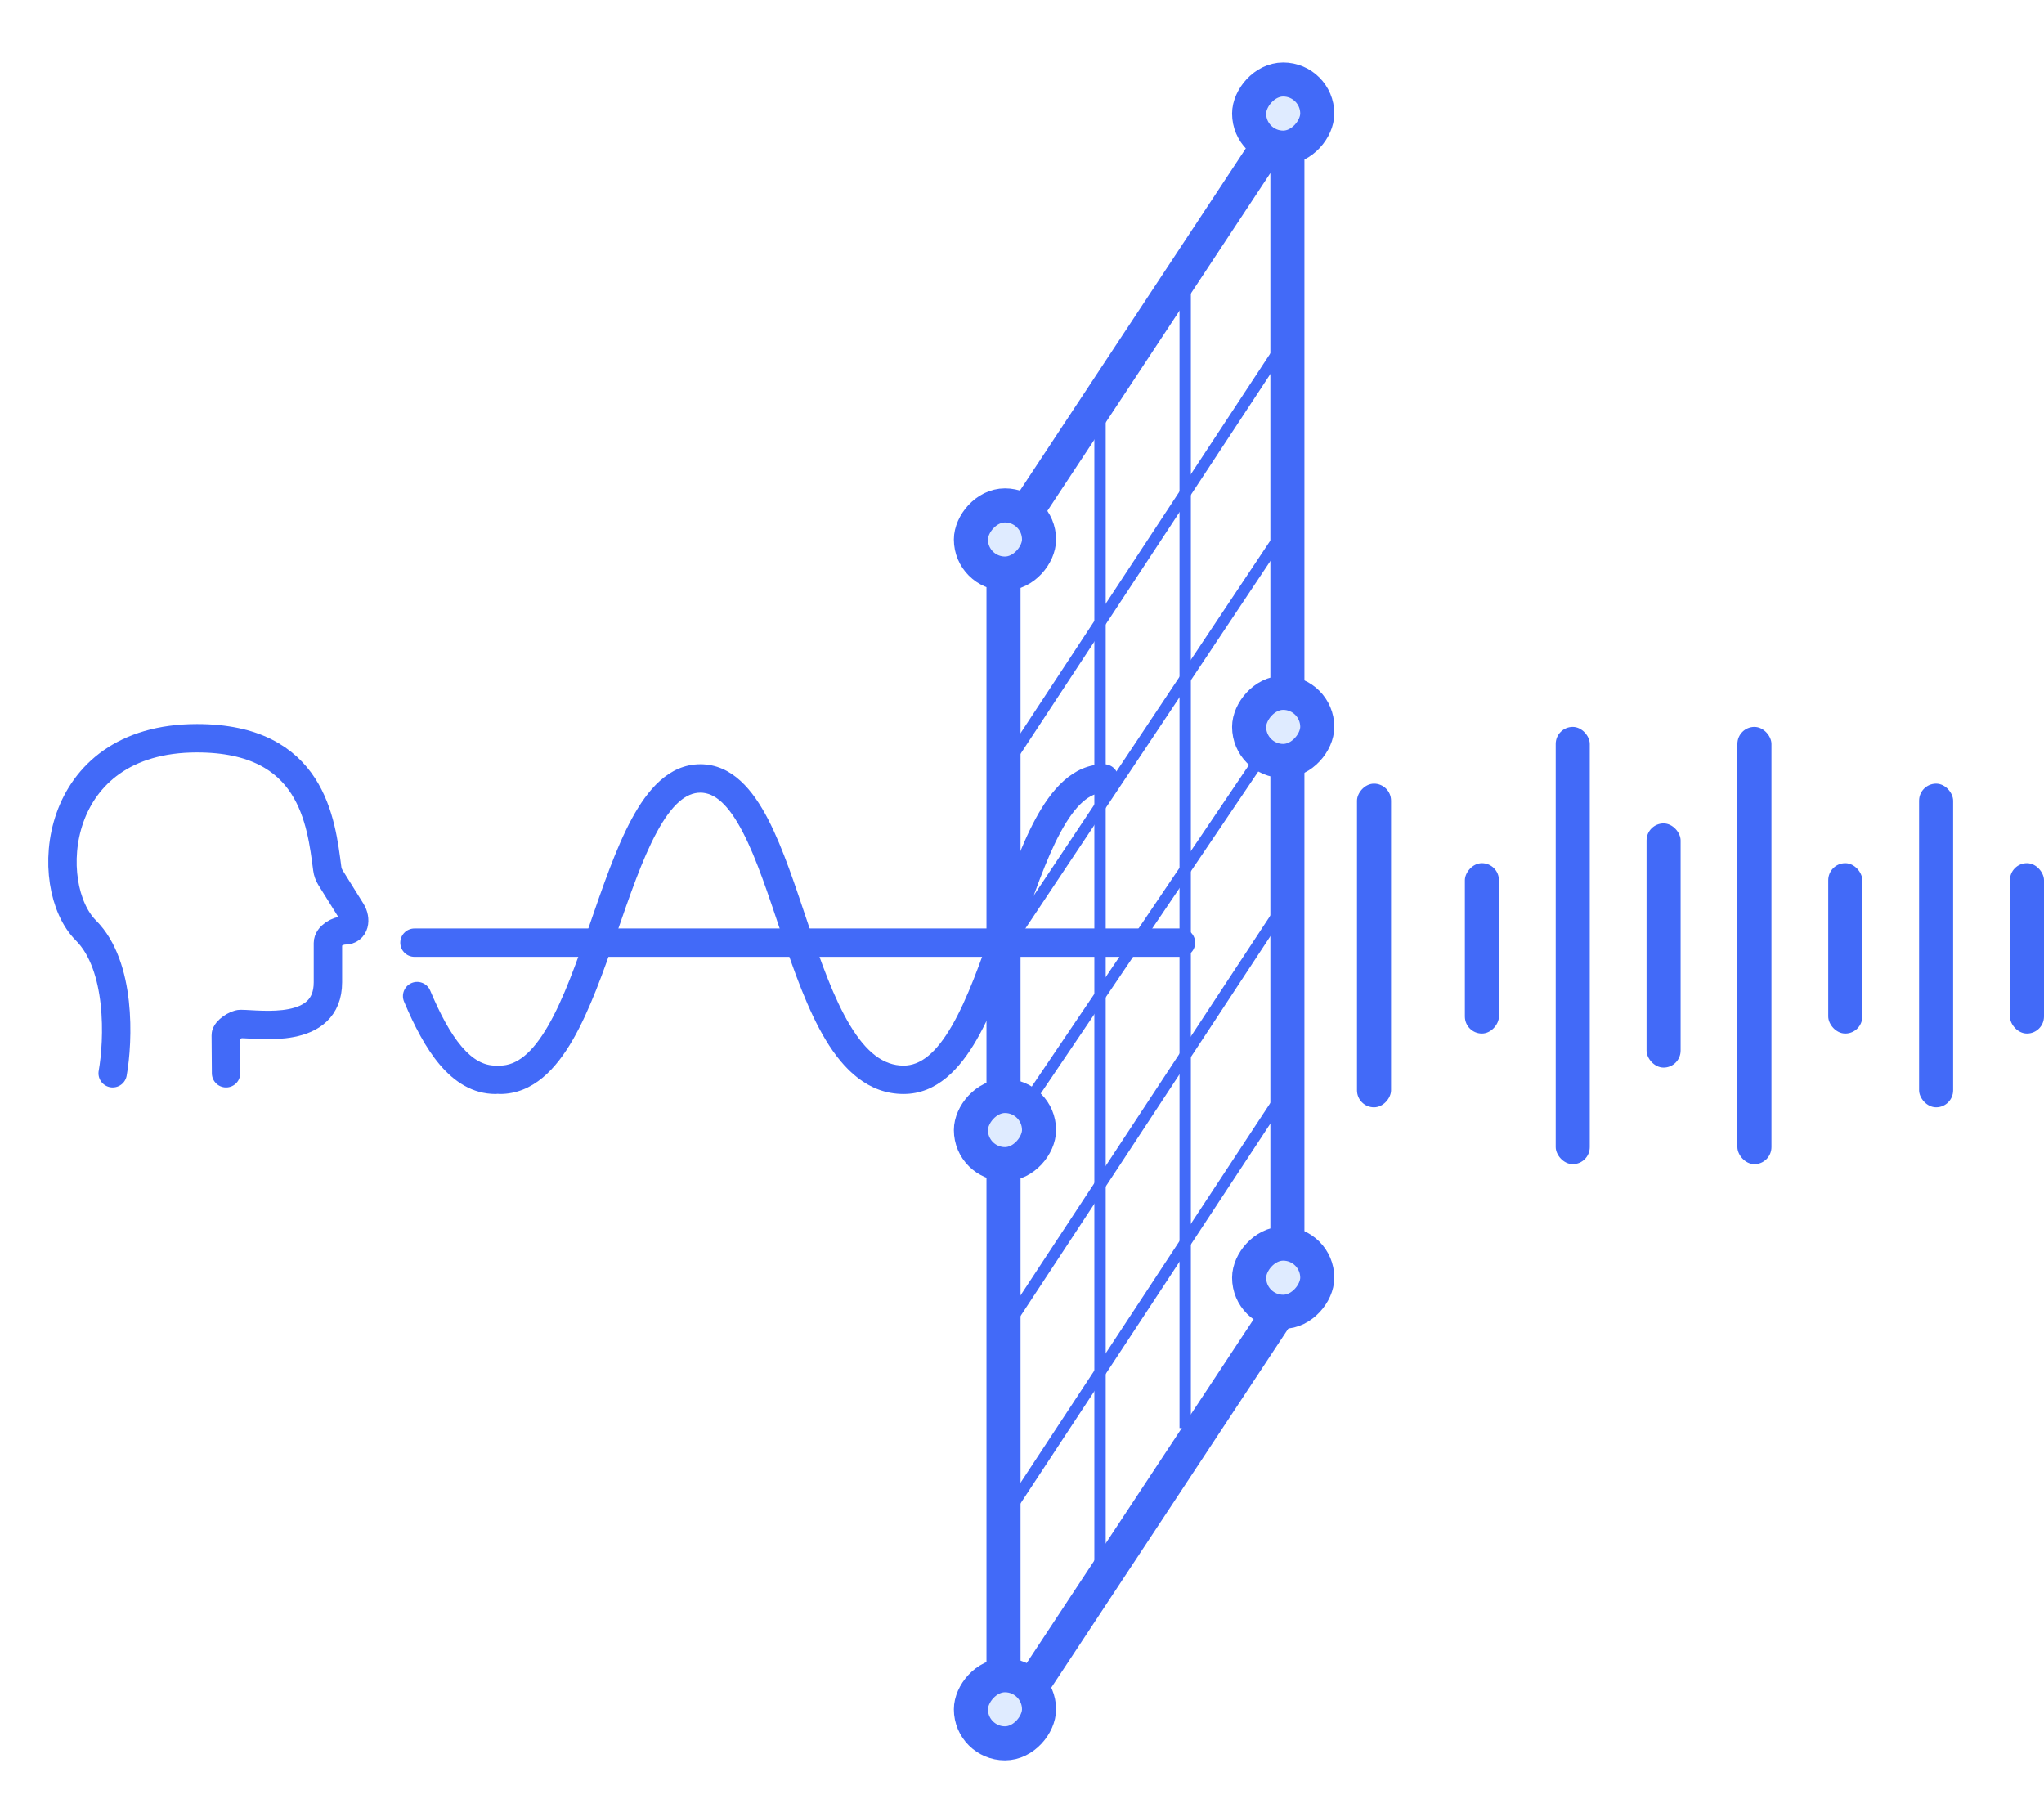
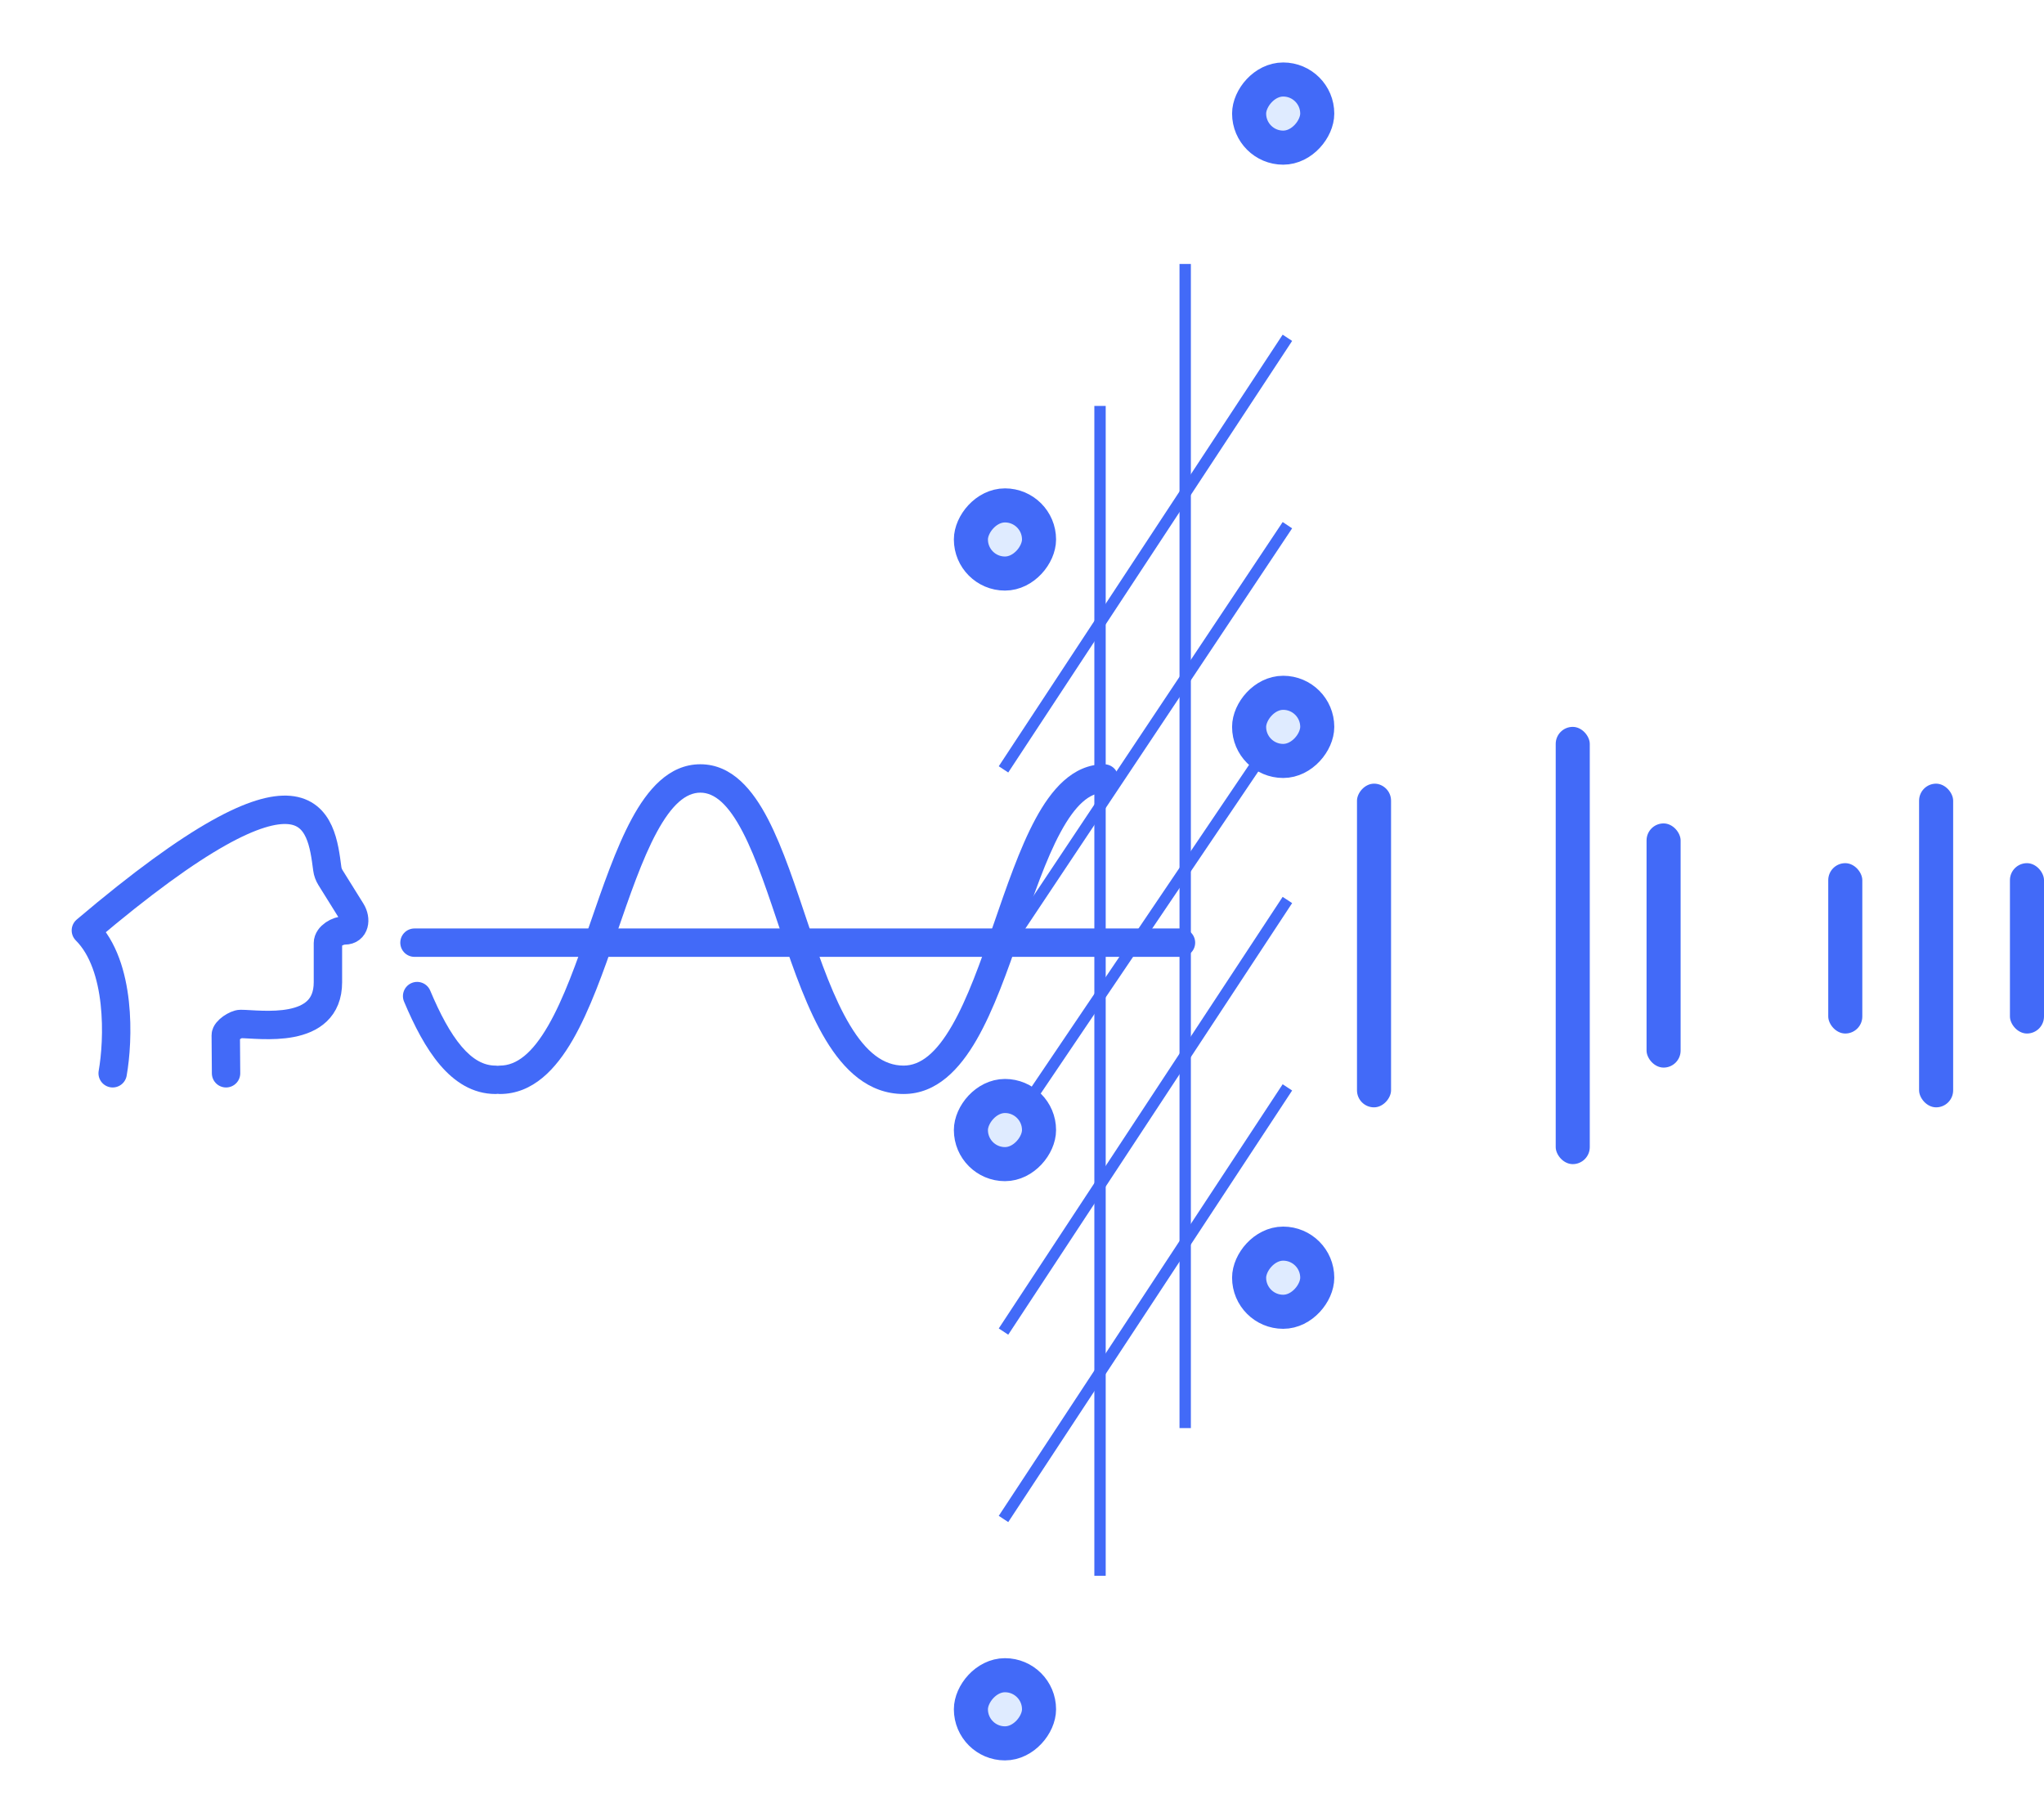
<svg xmlns="http://www.w3.org/2000/svg" width="360" height="320" viewBox="0 0 360 320" fill="none">
  <g clip-path="url(#clip0_706_1331)">
    <rect x="290" y="145" width="6" height="43" rx="3" fill="#426AF8" />
-     <rect width="6" height="30" rx="3" transform="matrix(-1 0 0 1 264 152)" fill="#426AF8" />
    <rect width="6" height="57" rx="3" transform="matrix(-1 0 0 1 245 138)" fill="#426AF8" />
    <rect x="274" y="128" width="6" height="77" rx="3" fill="#426AF8" />
-     <rect x="306" y="128" width="6" height="77" rx="3" fill="#426AF8" />
    <rect x="322" y="152" width="6" height="30" rx="3" fill="#426AF8" />
    <rect x="354" y="152" width="6" height="30" rx="3" fill="#426AF8" />
    <rect x="338" y="138" width="6" height="57" rx="3" fill="#426AF8" />
-     <path d="M226.742 20.485L176.742 96.219V304.485L226.742 228.752V20.485Z" stroke="#426AF8" stroke-width="6" stroke-linejoin="round" />
    <path d="M226.742 59.485C226.742 59.485 196.268 105.806 176.742 135.485" stroke="#426AF8" stroke-width="2" stroke-linejoin="round" />
    <path d="M226.742 92.485C226.742 92.485 196.268 138.196 176.742 167.485" stroke="#426AF8" stroke-width="2" stroke-linejoin="round" />
    <path d="M226.742 126.485C226.742 126.485 196.268 171.587 176.742 200.485" stroke="#426AF8" stroke-width="2" stroke-linejoin="round" />
    <path d="M226.742 158.485C226.742 158.485 196.268 204.806 176.742 234.485" stroke="#426AF8" stroke-width="2" stroke-linejoin="round" />
    <path d="M226.742 191.485L176.742 267.485" stroke="#426AF8" stroke-width="2" stroke-linejoin="round" />
    <path d="M208.742 46.485V251.485" stroke="#426AF8" stroke-width="2" stroke-linejoin="round" />
    <path d="M193.742 71.485V277.485" stroke="#426AF8" stroke-width="2" stroke-linejoin="round" />
    <rect width="12" height="12" rx="6" transform="matrix(1 0 0 -1 220 26)" fill="#DFEBFF" stroke="#426AF8" stroke-width="6" />
    <rect width="12" height="12" rx="6" transform="matrix(1 0 0 -1 220 134)" fill="#DFEBFF" stroke="#426AF8" stroke-width="6" />
    <rect width="12" height="12" rx="6" transform="matrix(1 0 0 -1 220 231)" fill="#DFEBFF" stroke="#426AF8" stroke-width="6" />
    <rect width="12" height="12" rx="6" transform="matrix(1 0 0 -1 171 101)" fill="#DFEBFF" stroke="#426AF8" stroke-width="6" />
    <rect width="12" height="12" rx="6" transform="matrix(1 0 0 -1 171 205)" fill="#DFEBFF" stroke="#426AF8" stroke-width="6" />
    <rect width="12" height="12" rx="6" transform="matrix(1 0 0 -1 171 307)" fill="#DFEBFF" stroke="#426AF8" stroke-width="6" />
-     <path d="M19.844 189C20.872 183.211 21.369 170.075 15.124 163.842C7.319 156.049 8.916 130 34.695 130C55.035 130 56.557 144.753 57.642 152.981C57.715 153.537 57.909 154.069 58.206 154.545L61.876 160.434C62.801 161.918 62.481 163.842 60.731 163.842C59.5 163.842 57.756 164.839 57.756 166.07C57.756 168.355 57.756 171.295 57.756 172.97C57.756 182.321 45.713 180.317 42.368 180.317C41.559 180.317 39.757 181.484 39.763 182.294L39.814 189" stroke="#426AF8" stroke-width="5" stroke-linecap="round" stroke-linejoin="round" />
+     <path d="M19.844 189C20.872 183.211 21.369 170.075 15.124 163.842C55.035 130 56.557 144.753 57.642 152.981C57.715 153.537 57.909 154.069 58.206 154.545L61.876 160.434C62.801 161.918 62.481 163.842 60.731 163.842C59.5 163.842 57.756 164.839 57.756 166.07C57.756 168.355 57.756 171.295 57.756 172.97C57.756 182.321 45.713 180.317 42.368 180.317C41.559 180.317 39.757 181.484 39.763 182.294L39.814 189" stroke="#426AF8" stroke-width="5" stroke-linecap="round" stroke-linejoin="round" />
    <path d="M73 166H208" stroke="#426AF8" stroke-width="5" stroke-linecap="round" stroke-linejoin="round" />
    <path d="M194.468 134.584C195.849 134.584 196.968 135.704 196.968 137.084C196.968 138.465 195.849 139.584 194.468 139.584C191.947 139.584 189.447 141.646 186.785 146.565C184.212 151.319 182.031 157.724 179.707 164.436C177.429 171.013 175.013 177.888 172 183.108C169.044 188.229 164.999 192.649 159.148 192.649V192.65C152.92 192.65 148.595 188.372 145.441 183.151C142.27 177.903 139.849 171.005 137.626 164.416C135.356 157.684 133.295 151.288 130.82 146.529C128.261 141.61 125.844 139.585 123.35 139.584C120.829 139.584 118.329 141.646 115.667 146.565C113.094 151.319 110.913 157.724 108.588 164.436C106.311 171.012 103.894 177.888 100.881 183.108C97.926 188.229 93.88 192.65 88.029 192.65C87.902 192.65 87.778 192.637 87.657 192.619C87.537 192.637 87.414 192.65 87.289 192.65C83.235 192.65 80.023 190.501 77.495 187.531C74.993 184.593 72.951 180.625 71.164 176.381C70.628 175.109 71.225 173.643 72.497 173.106C73.769 172.57 75.235 173.167 75.771 174.439C77.5 178.543 79.304 181.945 81.301 184.29C83.272 186.604 85.213 187.65 87.289 187.65C87.414 187.65 87.538 187.662 87.659 187.68C87.779 187.662 87.903 187.65 88.029 187.65C91.007 187.65 93.764 185.438 96.551 180.608C99.28 175.88 101.547 169.488 103.864 162.799C106.133 156.244 108.457 149.382 111.269 144.186C113.991 139.155 117.757 134.584 123.35 134.584C128.97 134.585 132.639 139.192 135.255 144.222C137.956 149.413 140.161 156.284 142.365 162.818C144.617 169.496 146.88 175.864 149.72 180.565C152.577 185.294 155.59 187.649 159.147 187.649C162.126 187.649 164.882 185.438 167.669 180.608C170.399 175.879 172.666 169.488 174.982 162.799C177.252 156.244 179.575 149.382 182.387 144.186C185.109 139.155 188.875 134.584 194.468 134.584Z" fill="#426AF8" />
  </g>
  <defs>
    <clipPath id="clip0_706_1331">
      <rect width="320" height="360" fill="white" transform="matrix(0 1 -1 0 360 0)" />
    </clipPath>
  </defs>
</svg>